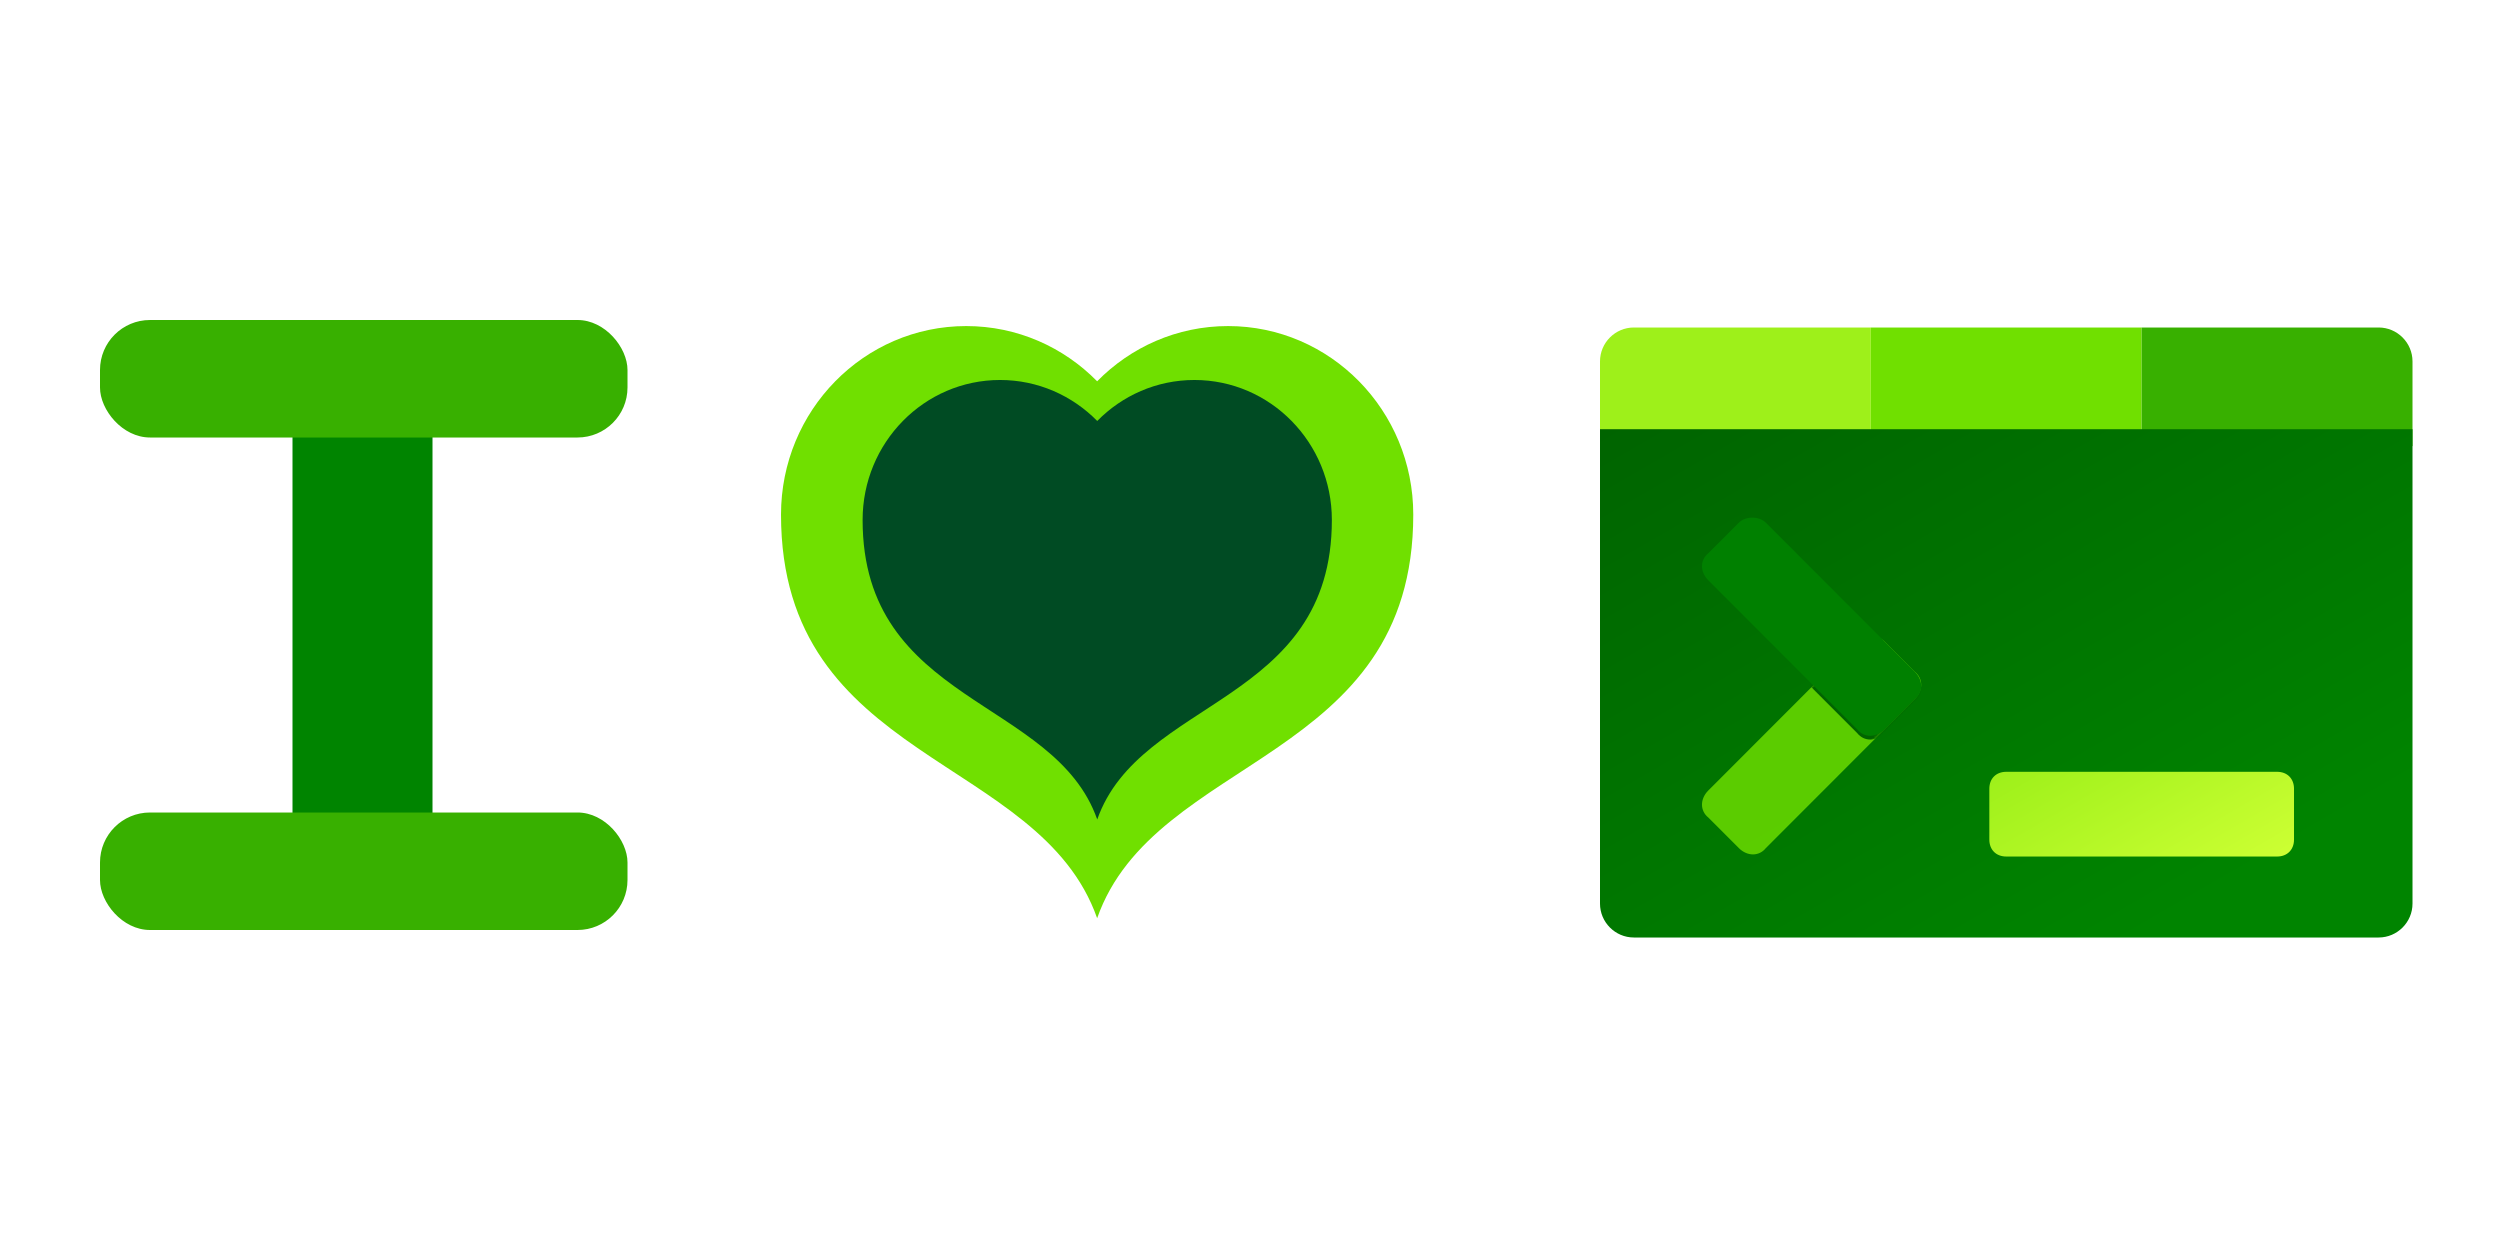
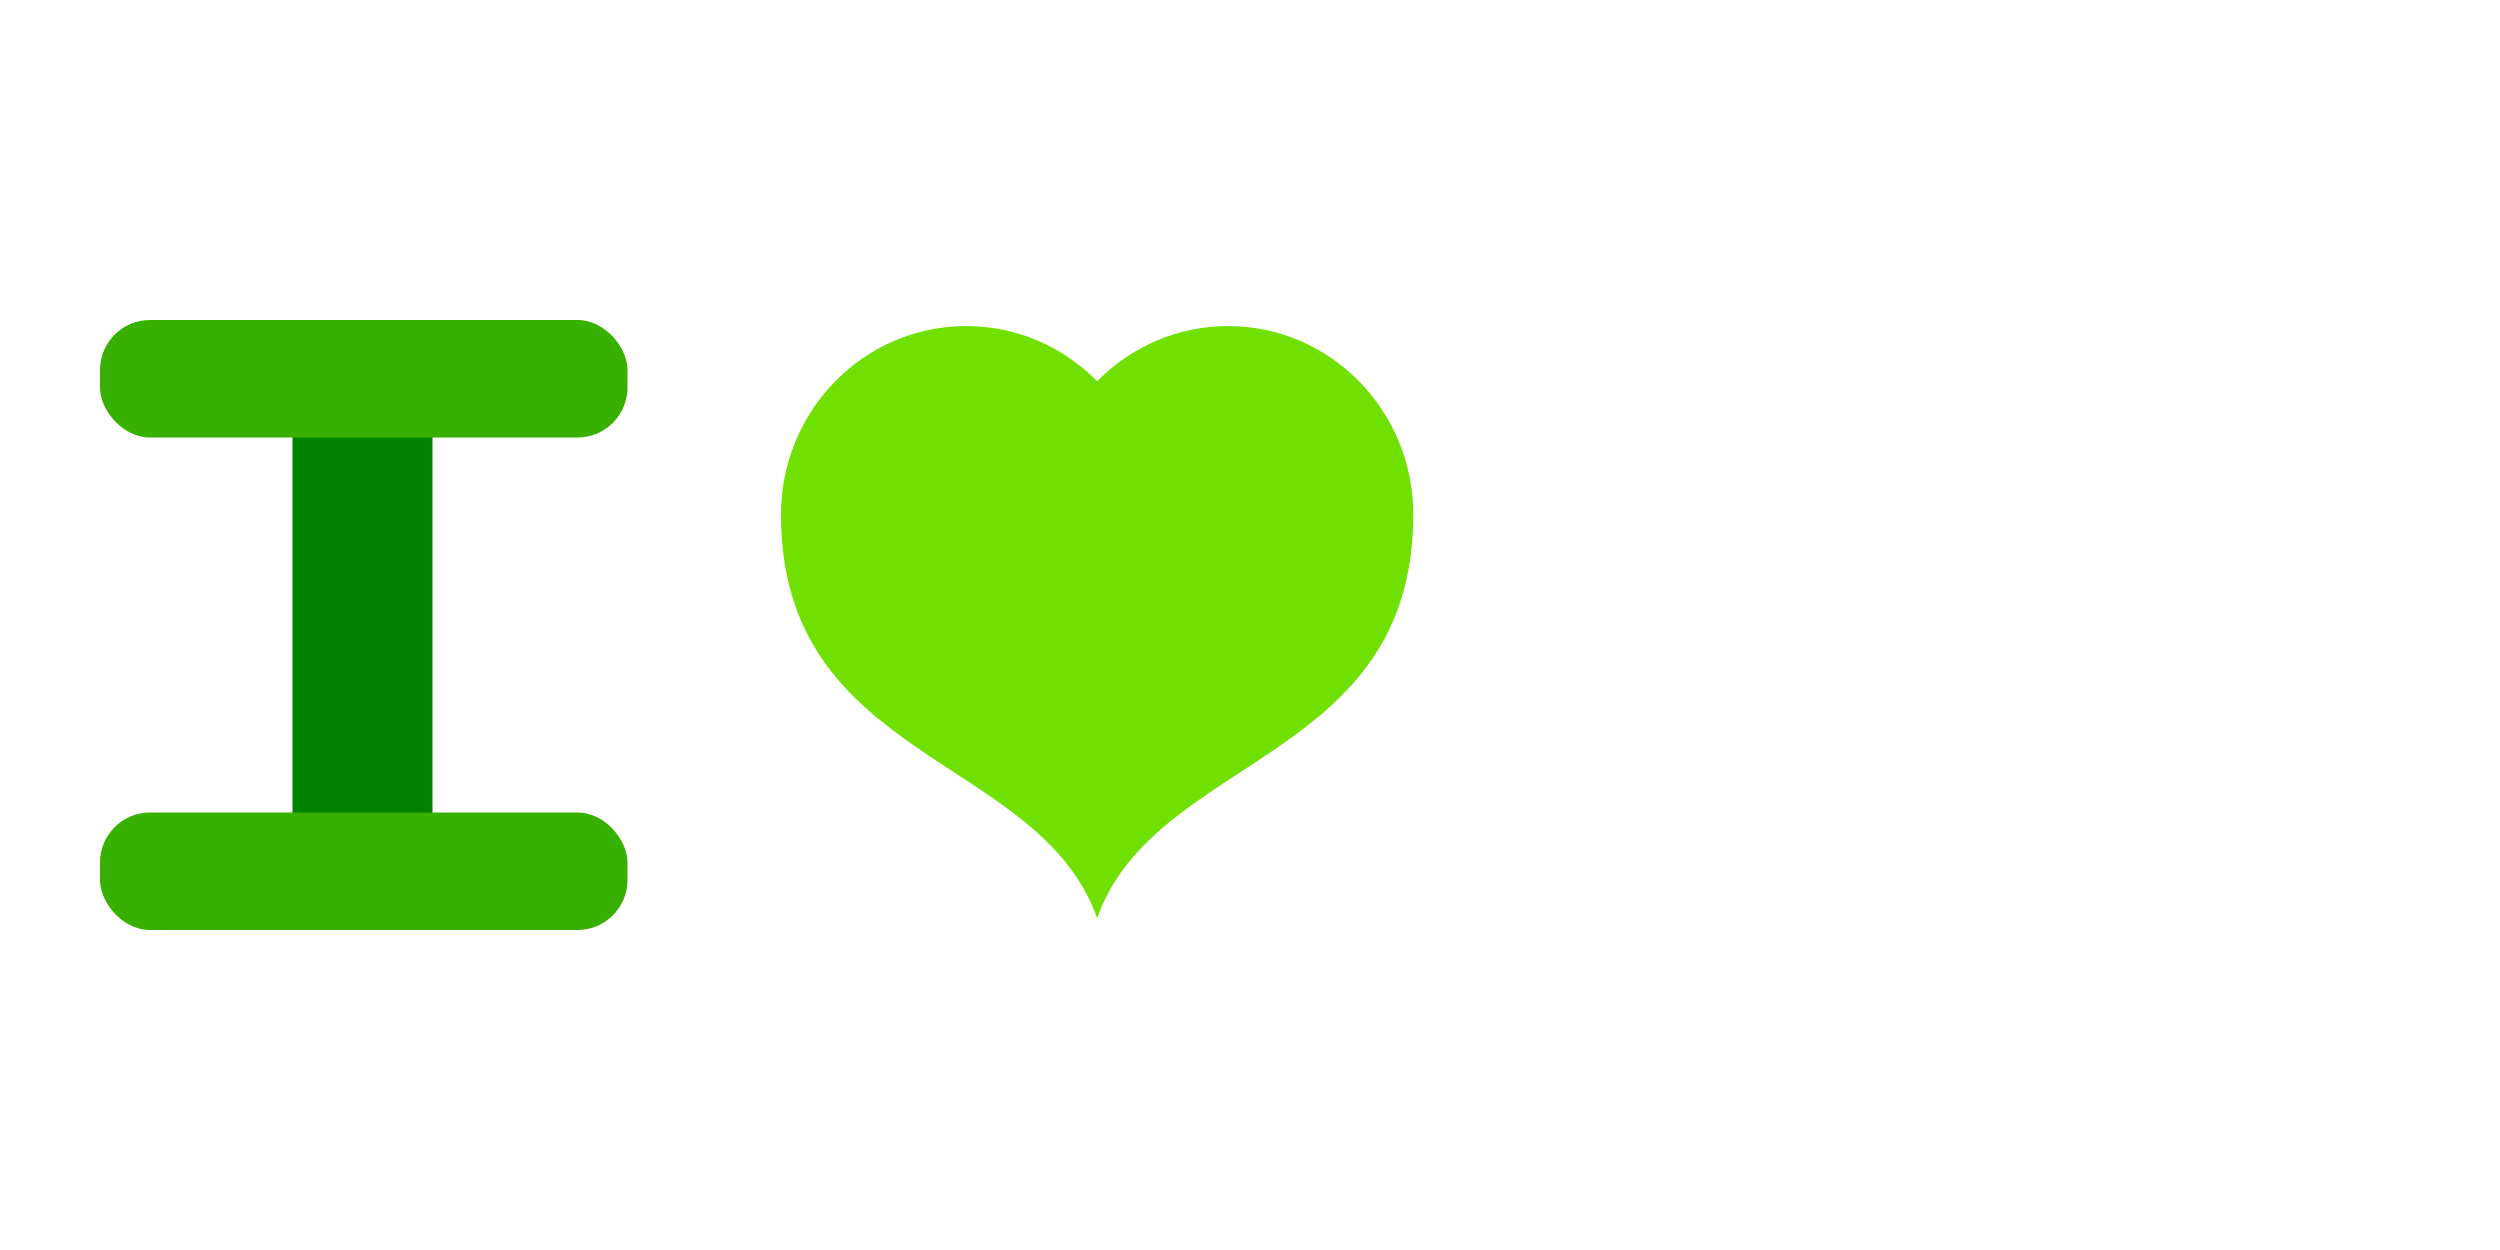
<svg xmlns="http://www.w3.org/2000/svg" width="1000" height="500" viewBox="0 0 1000 500" fill="none">
  <rect x="117" y="128" width="56" height="244" fill="#008400" />
  <rect x="40" y="128" width="211" height="47" rx="20" fill="#38B000" />
  <rect x="40" y="325" width="211" height="47" rx="20" fill="#38B000" />
  <path d="M438.857 152.516C452.26 138.868 470.778 130.426 491.235 130.426C532.143 130.426 565.307 164.191 565.307 205.847C565.307 305.017 461.865 301.808 438.857 367.29C415.848 301.805 312.407 305.017 312.407 205.847C312.407 164.191 345.57 130.426 386.478 130.426C406.935 130.426 425.453 138.868 438.857 152.516Z" fill="#70E000" />
-   <path d="M438.894 168.391C448.842 158.261 462.585 151.996 477.768 151.996C508.13 151.996 532.743 177.056 532.743 207.972C532.743 281.575 455.97 279.194 438.894 327.793C421.817 279.192 345.044 281.575 345.044 207.972C345.044 177.056 369.658 151.996 400.019 151.996C415.202 151.996 428.945 158.261 438.894 168.391Z" fill="#004B23" />
  <g clip-path="url(#clip0_2_2)">
    <path d="M640 178.444H748.333V131H653.542C646.094 131 640 137.1 640 144.556V178.444Z" fill="#9EF01A" />
-     <path d="M856.667 131H748.333V178.444H856.667V131Z" fill="#70E000" />
    <path d="M965 178.444H856.667V131H951.458C958.906 131 965 137.1 965 144.556V178.444Z" fill="#38B000" />
    <path d="M951.458 375H653.542C646.094 375 640 368.9 640 361.444V171.667H965V361.444C965 368.9 958.906 375 951.458 375Z" fill="url(#paint0_linear_2_2)" />
    <g filter="url(#filter0_dd_2_2)">
      <path d="M742.917 255.033L683.333 314.678C679.948 318.067 679.948 322.811 683.333 325.522L695.521 337.722C698.906 341.111 703.646 341.111 706.354 337.722L765.937 278.078C769.323 274.689 769.323 269.944 765.937 267.233L753.75 255.033C751.042 252.322 745.625 252.322 742.917 255.033Z" fill="url(#paint1_linear_2_2)" />
      <mask id="mask0_2_2" style="mask-type:alpha" maskUnits="userSpaceOnUse" x="680" y="253" width="89" height="88">
        <path d="M742.917 255.033L683.333 314.678C679.948 318.067 679.948 322.811 683.333 325.522L695.521 337.722C698.906 341.111 703.646 341.111 706.354 337.722L765.937 278.078C769.323 274.689 769.323 269.944 765.937 267.233L753.75 255.033C751.042 252.322 745.625 252.322 742.917 255.033Z" fill="url(#paint2_linear_2_2)" />
      </mask>
      <g mask="url(#mask0_2_2)">
        <g filter="url(#filter1_dd_2_2)">
          <path d="M706.354 207.589L765.937 267.233C769.323 270.622 769.323 275.367 765.937 278.078L753.75 290.278C750.365 293.667 745.625 293.667 742.917 290.278L683.333 230.633C679.948 227.244 679.948 222.5 683.333 219.789L695.521 207.589C698.229 204.878 703.646 204.878 706.354 207.589Z" fill="url(#paint3_linear_2_2)" />
        </g>
      </g>
      <path d="M706.354 207.589L765.937 267.233C769.323 270.622 769.323 275.367 765.937 278.078L753.75 290.278C750.365 293.667 745.625 293.667 742.917 290.278L683.333 230.633C679.948 227.244 679.948 222.5 683.333 219.789L695.521 207.589C698.229 204.878 703.646 204.878 706.354 207.589Z" fill="url(#paint4_linear_2_2)" />
    </g>
    <g filter="url(#filter2_dd_2_2)">
-       <path d="M910.833 307.222H802.5C798.437 307.222 795.729 309.933 795.729 314V334.333C795.729 338.4 798.437 341.111 802.5 341.111H910.833C914.896 341.111 917.604 338.4 917.604 334.333V314C917.604 309.933 914.896 307.222 910.833 307.222Z" fill="url(#paint5_linear_2_2)" />
-     </g>
+       </g>
  </g>
  <defs>
    <filter id="filter0_dd_2_2" x="677.794" y="203.556" width="93.682" height="140.708" filterUnits="userSpaceOnUse" color-interpolation-filters="sRGB">
      <feFlood flood-opacity="0" result="BackgroundImageFix" />
      <feColorMatrix in="SourceAlpha" type="matrix" values="0 0 0 0 0 0 0 0 0 0 0 0 0 0 0 0 0 0 127 0" result="hardAlpha" />
      <feOffset dy="0.5" />
      <feGaussianBlur stdDeviation="0.5" />
      <feColorMatrix type="matrix" values="0 0 0 0 0 0 0 0 0 0 0 0 0 0 0 0 0 0 0.1 0" />
      <feBlend mode="normal" in2="BackgroundImageFix" result="effect1_dropShadow_2_2" />
      <feColorMatrix in="SourceAlpha" type="matrix" values="0 0 0 0 0 0 0 0 0 0 0 0 0 0 0 0 0 0 127 0" result="hardAlpha" />
      <feOffset dy="1" />
      <feGaussianBlur stdDeviation="1.5" />
      <feColorMatrix type="matrix" values="0 0 0 0 0 0 0 0 0 0 0 0 0 0 0 0 0 0 0.2 0" />
      <feBlend mode="normal" in2="effect1_dropShadow_2_2" result="effect2_dropShadow_2_2" />
      <feBlend mode="normal" in="SourceGraphic" in2="effect2_dropShadow_2_2" result="shape" />
    </filter>
    <filter id="filter1_dd_2_2" x="677.794" y="203.556" width="93.682" height="93.264" filterUnits="userSpaceOnUse" color-interpolation-filters="sRGB">
      <feFlood flood-opacity="0" result="BackgroundImageFix" />
      <feColorMatrix in="SourceAlpha" type="matrix" values="0 0 0 0 0 0 0 0 0 0 0 0 0 0 0 0 0 0 127 0" result="hardAlpha" />
      <feOffset dy="0.5" />
      <feGaussianBlur stdDeviation="0.5" />
      <feColorMatrix type="matrix" values="0 0 0 0 0 0 0 0 0 0 0 0 0 0 0 0 0 0 0.1 0" />
      <feBlend mode="normal" in2="BackgroundImageFix" result="effect1_dropShadow_2_2" />
      <feColorMatrix in="SourceAlpha" type="matrix" values="0 0 0 0 0 0 0 0 0 0 0 0 0 0 0 0 0 0 127 0" result="hardAlpha" />
      <feOffset dy="1" />
      <feGaussianBlur stdDeviation="1.5" />
      <feColorMatrix type="matrix" values="0 0 0 0 0 0 0 0 0 0 0 0 0 0 0 0 0 0 0.2 0" />
      <feBlend mode="normal" in2="effect1_dropShadow_2_2" result="effect2_dropShadow_2_2" />
      <feBlend mode="normal" in="SourceGraphic" in2="effect2_dropShadow_2_2" result="shape" />
    </filter>
    <filter id="filter2_dd_2_2" x="792.729" y="305.222" width="127.875" height="39.889" filterUnits="userSpaceOnUse" color-interpolation-filters="sRGB">
      <feFlood flood-opacity="0" result="BackgroundImageFix" />
      <feColorMatrix in="SourceAlpha" type="matrix" values="0 0 0 0 0 0 0 0 0 0 0 0 0 0 0 0 0 0 127 0" result="hardAlpha" />
      <feOffset dy="0.5" />
      <feGaussianBlur stdDeviation="0.5" />
      <feColorMatrix type="matrix" values="0 0 0 0 0 0 0 0 0 0 0 0 0 0 0 0 0 0 0.1 0" />
      <feBlend mode="normal" in2="BackgroundImageFix" result="effect1_dropShadow_2_2" />
      <feColorMatrix in="SourceAlpha" type="matrix" values="0 0 0 0 0 0 0 0 0 0 0 0 0 0 0 0 0 0 127 0" result="hardAlpha" />
      <feOffset dy="1" />
      <feGaussianBlur stdDeviation="1.5" />
      <feColorMatrix type="matrix" values="0 0 0 0 0 0 0 0 0 0 0 0 0 0 0 0 0 0 0.2 0" />
      <feBlend mode="normal" in2="effect1_dropShadow_2_2" result="effect2_dropShadow_2_2" />
      <feBlend mode="normal" in="SourceGraphic" in2="effect2_dropShadow_2_2" result="shape" />
    </filter>
    <linearGradient id="paint0_linear_2_2" x1="886.771" y1="414.485" x2="719.786" y2="125.555" gradientUnits="userSpaceOnUse">
      <stop offset="0.149" stop-color="#008400" />
      <stop offset="1" stop-color="#006400" />
    </linearGradient>
    <linearGradient id="paint1_linear_2_2" x1="738.364" y1="320.75" x2="710.944" y2="273.306" gradientUnits="userSpaceOnUse">
      <stop offset="0.769" stop-color="#70E000" stop-opacity="0.81" />
    </linearGradient>
    <linearGradient id="paint2_linear_2_2" x1="738.364" y1="320.75" x2="710.944" y2="273.306" gradientUnits="userSpaceOnUse">
      <stop stop-color="#006400" />
      <stop offset="0.274" stop-color="#006400" />
    </linearGradient>
    <linearGradient id="paint3_linear_2_2" x1="750.193" y1="293.894" x2="699.078" y2="205.452" gradientUnits="userSpaceOnUse">
      <stop offset="0.88" stop-color="#006400" />
    </linearGradient>
    <linearGradient id="paint4_linear_2_2" x1="750.193" y1="293.894" x2="699.078" y2="205.452" gradientUnits="userSpaceOnUse">
      <stop stop-color="#008000" />
    </linearGradient>
    <linearGradient id="paint5_linear_2_2" x1="877.992" y1="361.141" x2="835.276" y2="287.23" gradientUnits="userSpaceOnUse">
      <stop stop-color="#CCFF33" />
      <stop offset="1" stop-color="#9EF01A" />
    </linearGradient>
    <clipPath id="clip0_2_2">
-       <rect width="325" height="244" fill="white" transform="translate(640 131)" />
-     </clipPath>
+       </clipPath>
  </defs>
</svg>